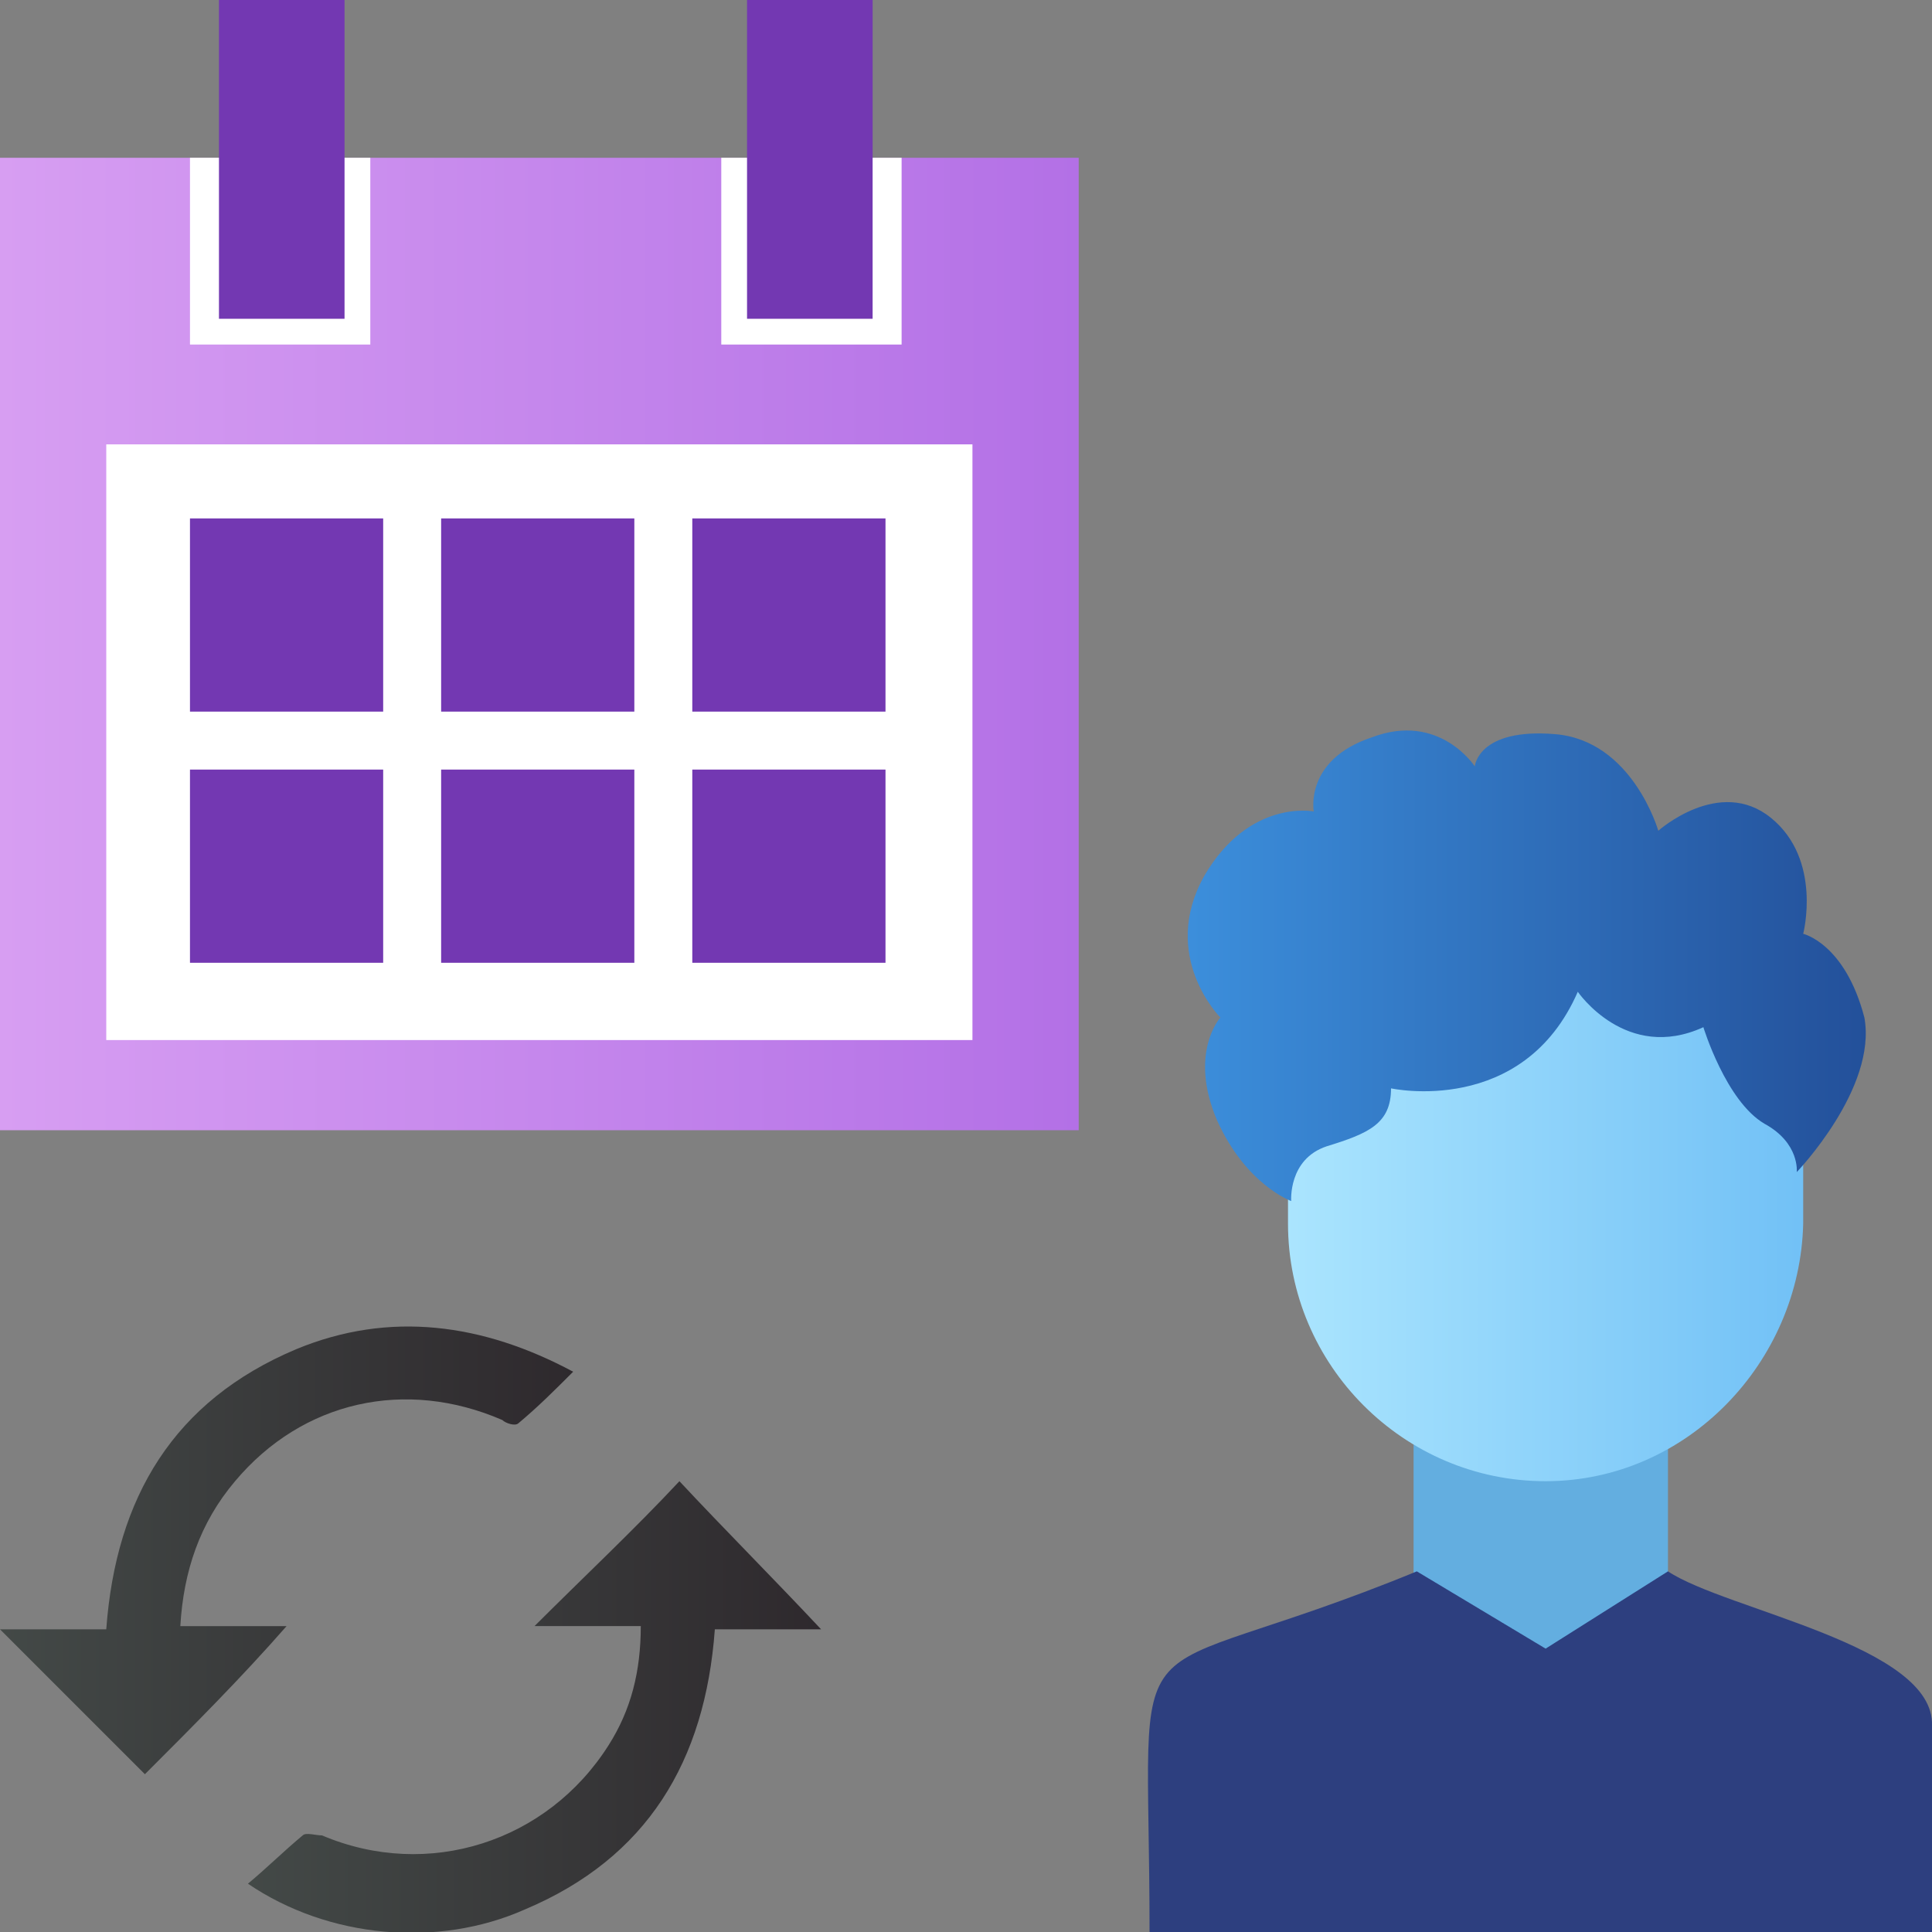
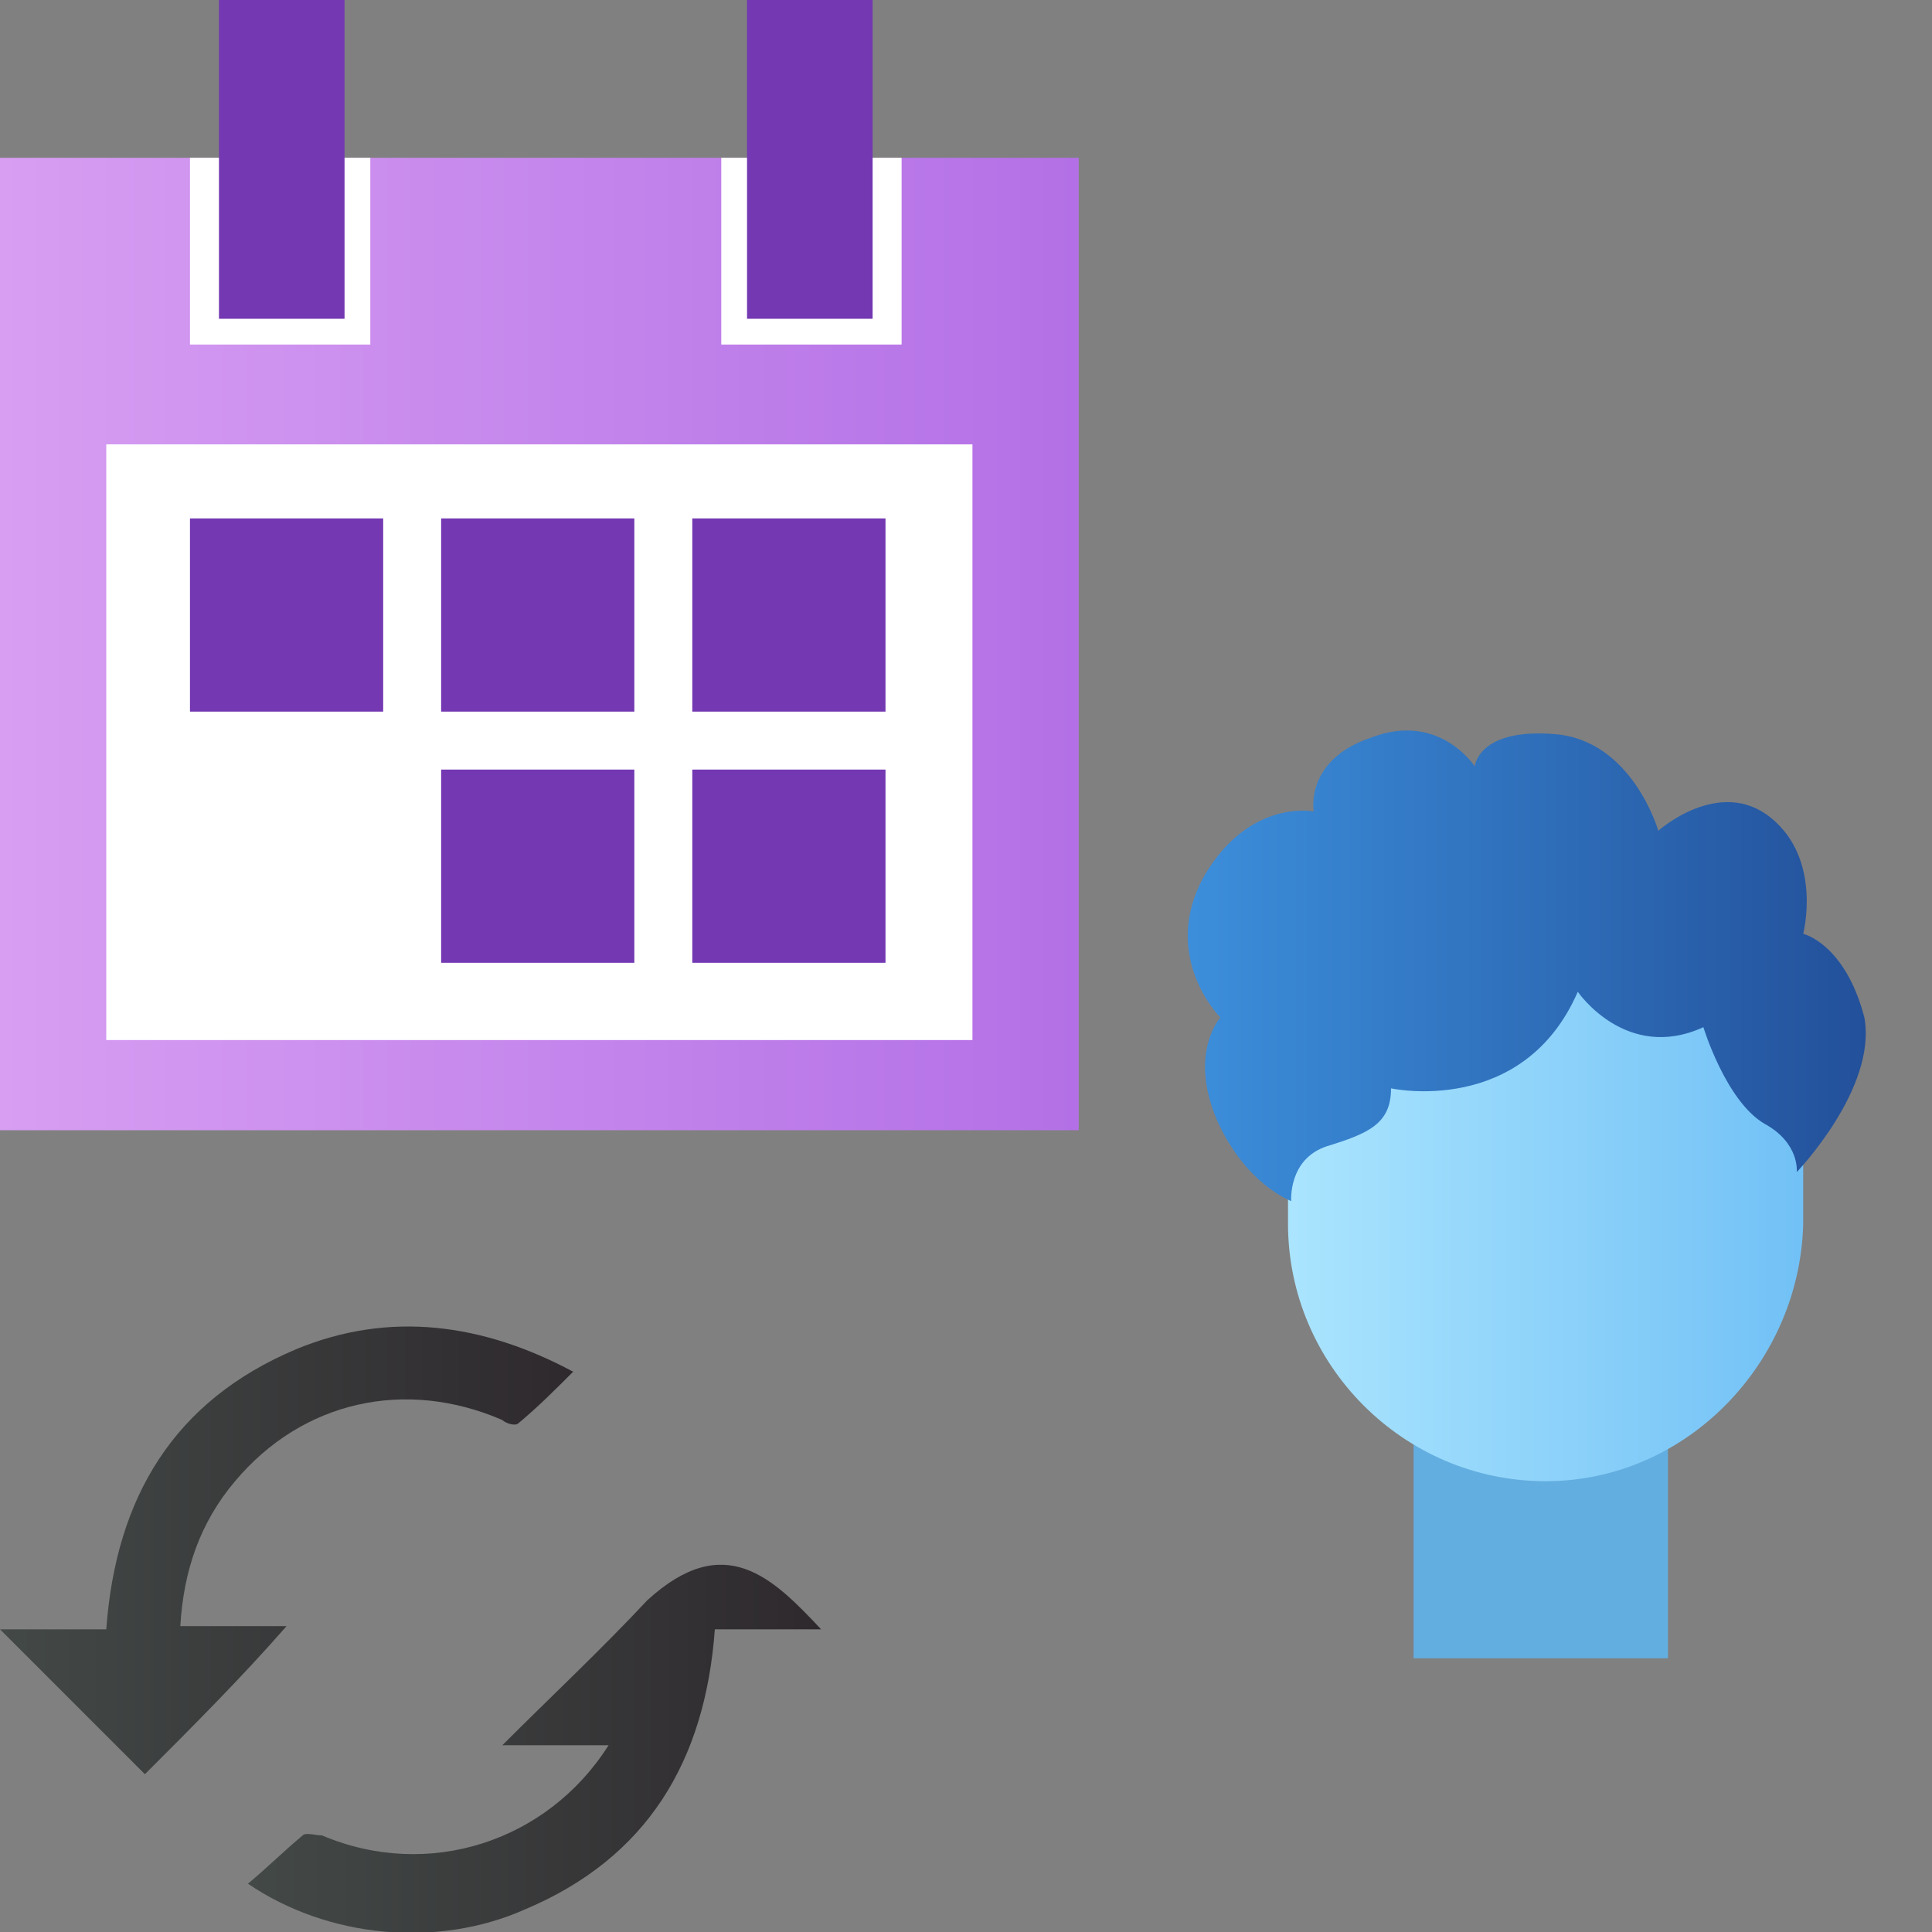
<svg xmlns="http://www.w3.org/2000/svg" version="1.1" id="Calque_1" x="0px" y="0px" width="60px" height="60px" viewBox="0 0 60 60" style="enable-background:new 0 0 60 60;" xml:space="preserve">
  <rect x="0" y="0" width="60" height="60" fill="#808080" stroke="none" />
  <style type="text/css">
	.st0{fill:url(#SVGID_1_);}
	.st1{fill:#FFFFFF;}
	.st2{fill:#7338B2;}
	.st3{fill:#63AEE0;}
	.st4{fill:#2D3F7F;}
	.st5{fill:url(#SVGID_2_);}
	.st6{fill:url(#SVGID_3_);}
	.st7{fill:url(#SVGID_4_);}
	.st8{fill:url(#SVGID_5_);}
</style>
  <g>
    <linearGradient id="SVGID_1_" gradientUnits="userSpaceOnUse" x1="0" y1="19.998" x2="33.503" y2="19.998">
      <stop offset="0" style="stop-color:#D79EF2" />
      <stop offset="1" style="stop-color:#B370E6" />
    </linearGradient>
    <rect y="4.9" class="st0" width="33.5" height="30.2" />
    <rect x="5.9" y="4.9" class="st1" width="5.6" height="5.8" />
    <rect x="22.4" y="4.9" class="st1" width="5.6" height="5.8" />
    <rect x="6.8" class="st2" width="3.9" height="9.9" />
    <rect x="23.2" class="st2" width="3.9" height="9.9" />
    <rect x="3.3" y="13.8" class="st1" width="26.9" height="18.5" />
    <rect x="5.9" y="16.1" class="st2" width="6" height="6" />
    <rect x="13.7" y="16.1" class="st2" width="6" height="6" />
    <rect x="21.5" y="16.1" class="st2" width="6" height="6" />
-     <rect x="5.9" y="23.9" class="st2" width="6" height="6" />
    <rect x="13.7" y="23.9" class="st2" width="6" height="6" />
    <rect x="21.5" y="23.9" class="st2" width="6" height="6" />
  </g>
  <g>
    <rect x="43.9" y="44.6" class="st3" width="7.9" height="6.9" />
-     <path class="st4" d="M60,53.6c0.1-2.5-6.4-3.6-8.2-4.8l0,0c0,0,0,0,0,0l-3.8,2.4L44,48.8c0,0,0,0,0,0l0,0   c-9.5,3.9-8.3,0.7-8.3,11.2c6.2,0,18.1,0,24.3,0C60,59,60,54.5,60,53.6z" />
    <linearGradient id="SVGID_2_" gradientUnits="userSpaceOnUse" x1="39.874" y1="-61.952" x2="55.878" y2="-61.952" gradientTransform="matrix(1 0 0 -1 0 -25.606)">
      <stop offset="0" style="stop-color:#ABE5FE" />
      <stop offset="1" style="stop-color:#72C1F6" />
    </linearGradient>
    <path class="st5" d="M48,46L48,46c-4.4,0-8-3.6-8-8v-3.3c0-4.3,3.6-8,8-8l0,0c4.4,0,8,3.6,8,8V38C55.9,42.3,52.4,46,48,46z" />
    <linearGradient id="SVGID_3_" gradientUnits="userSpaceOnUse" x1="36.692" y1="267.915" x2="57.955" y2="267.915" gradientTransform="matrix(1 0 0 1 0 -238)">
      <stop offset="0" style="stop-color:#3C8FDC" />
      <stop offset="1" style="stop-color:#23509A" />
    </linearGradient>
    <path class="st6" d="M40.1,37.3c0,0-0.1-1.3,1.1-1.7c1.3-0.4,2-0.7,2-1.8c0,0,4.1,0.9,5.8-3c0,0,1.5,2.2,3.9,1.1c0,0,0.7,2.3,1.9,3   c1.1,0.6,1,1.5,1,1.5s2.5-2.6,2.1-4.8c-0.6-2.3-1.9-2.6-1.9-2.6s0.6-2.3-1-3.6c-1.6-1.3-3.5,0.4-3.5,0.4s-0.8-2.8-3.2-3   c-2.4-0.2-2.5,1-2.5,1s-1.1-1.7-3.2-0.9c-2.1,0.7-1.8,2.3-1.8,2.3s-2-0.4-3.4,2c-1.4,2.5,0.5,4.4,0.5,4.4s-1,1.1-0.1,3.2   C38.7,36.8,40.1,37.3,40.1,37.3z" />
  </g>
  <g>
    <linearGradient id="SVGID_4_" gradientUnits="userSpaceOnUse" x1="0" y1="48.128" x2="17.899" y2="48.128">
      <stop offset="0" style="stop-color:#434947" />
      <stop offset="1" style="stop-color:#2E292D" />
    </linearGradient>
    <path class="st7" d="M4.5,55.1c-1.4-1.4-2.9-2.9-4.5-4.5c1.1,0,2.2,0,3.3,0c0.3-4.1,2.1-7.1,5.9-8.7c2.9-1.2,5.8-0.8,8.6,0.7   c-0.6,0.6-1.1,1.1-1.7,1.6c-0.1,0.1-0.4,0-0.5-0.1c-3-1.3-6.2-0.6-8.3,1.9c-1.1,1.3-1.6,2.8-1.7,4.5c1.1,0,2.2,0,3.3,0   C7.5,52.1,6,53.6,4.5,55.1z" />
    <linearGradient id="SVGID_5_" gradientUnits="userSpaceOnUse" x1="7.731" y1="53.049" x2="25.517" y2="53.049">
      <stop offset="0" style="stop-color:#434947" />
      <stop offset="1" style="stop-color:#2E292D" />
    </linearGradient>
-     <path class="st8" d="M25.5,50.6c-1.1,0-2.2,0-3.3,0c-0.3,4.1-2.1,7.1-5.9,8.7c-2.7,1.2-6.1,0.9-8.6-0.8C8.3,58,8.8,57.5,9.4,57   c0.1-0.1,0.4,0,0.6,0c3.3,1.4,7,0.2,8.9-2.8c0.7-1.1,1-2.3,1-3.7c-1.1,0-2.2,0-3.3,0c1.5-1.5,3.1-3,4.5-4.5   C22.5,47.5,24,49,25.5,50.6z" />
+     <path class="st8" d="M25.5,50.6c-1.1,0-2.2,0-3.3,0c-0.3,4.1-2.1,7.1-5.9,8.7c-2.7,1.2-6.1,0.9-8.6-0.8C8.3,58,8.8,57.5,9.4,57   c0.1-0.1,0.4,0,0.6,0c3.3,1.4,7,0.2,8.9-2.8c-1.1,0-2.2,0-3.3,0c1.5-1.5,3.1-3,4.5-4.5   C22.5,47.5,24,49,25.5,50.6z" />
  </g>
</svg>